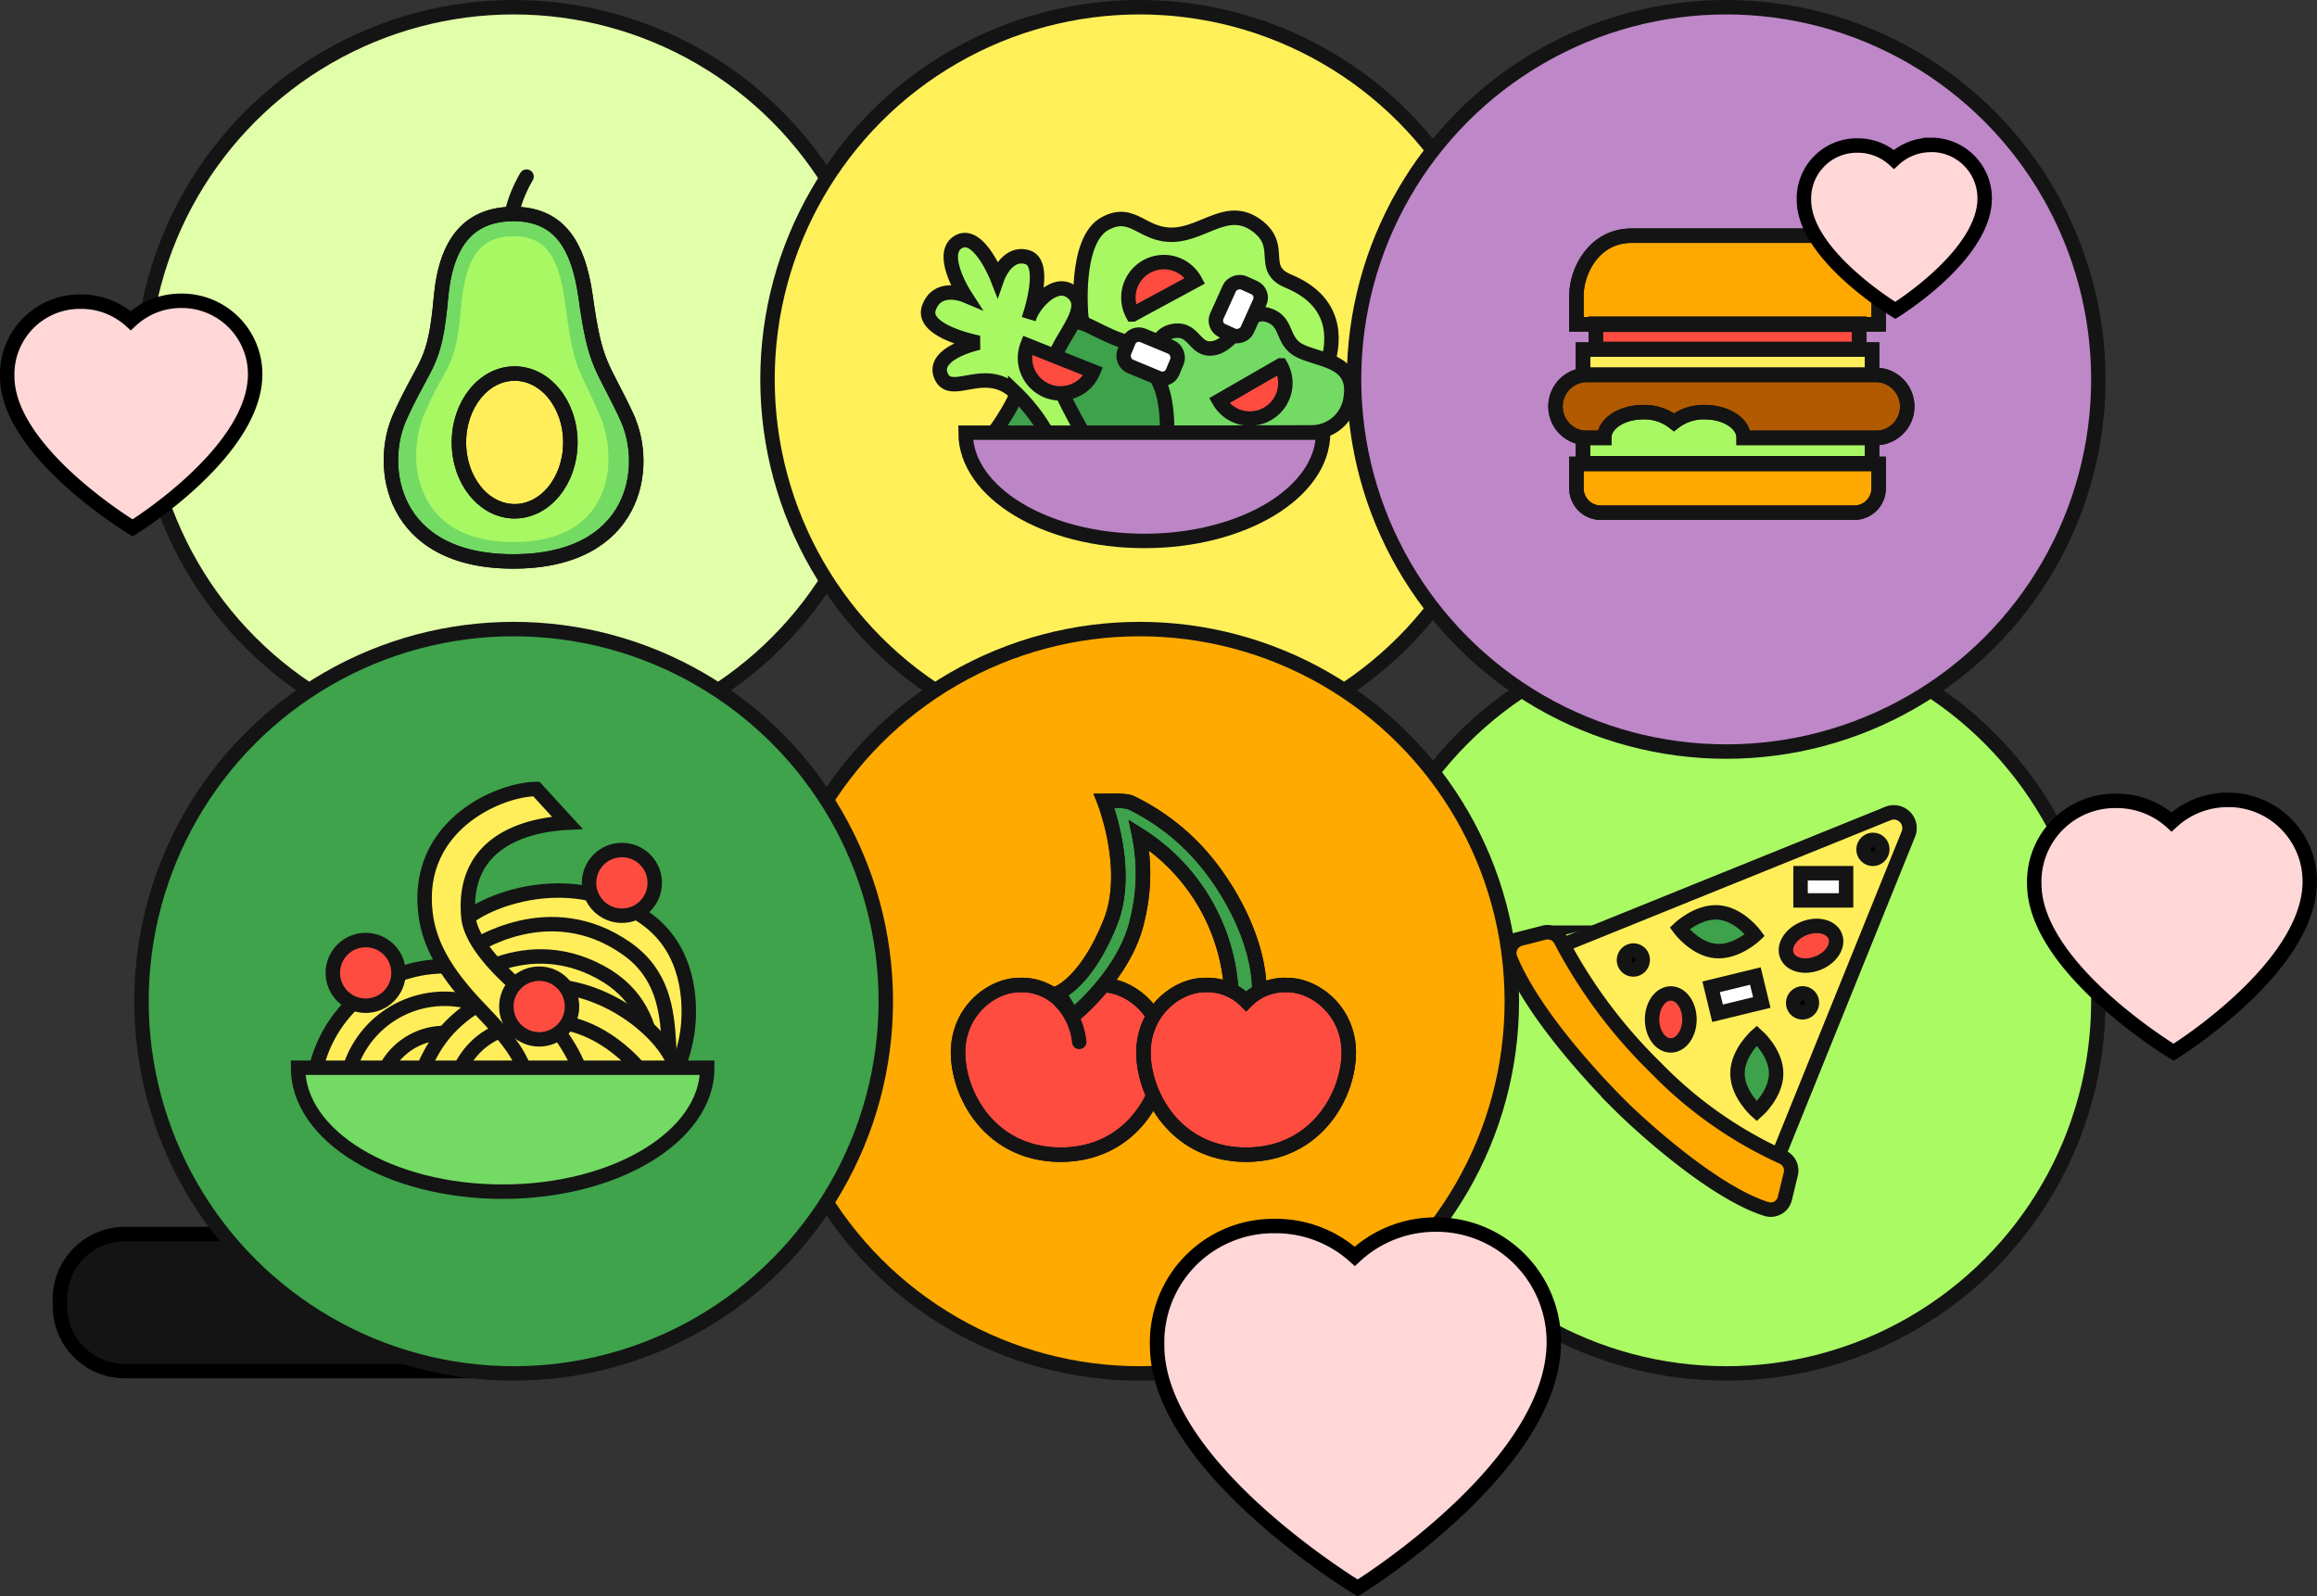
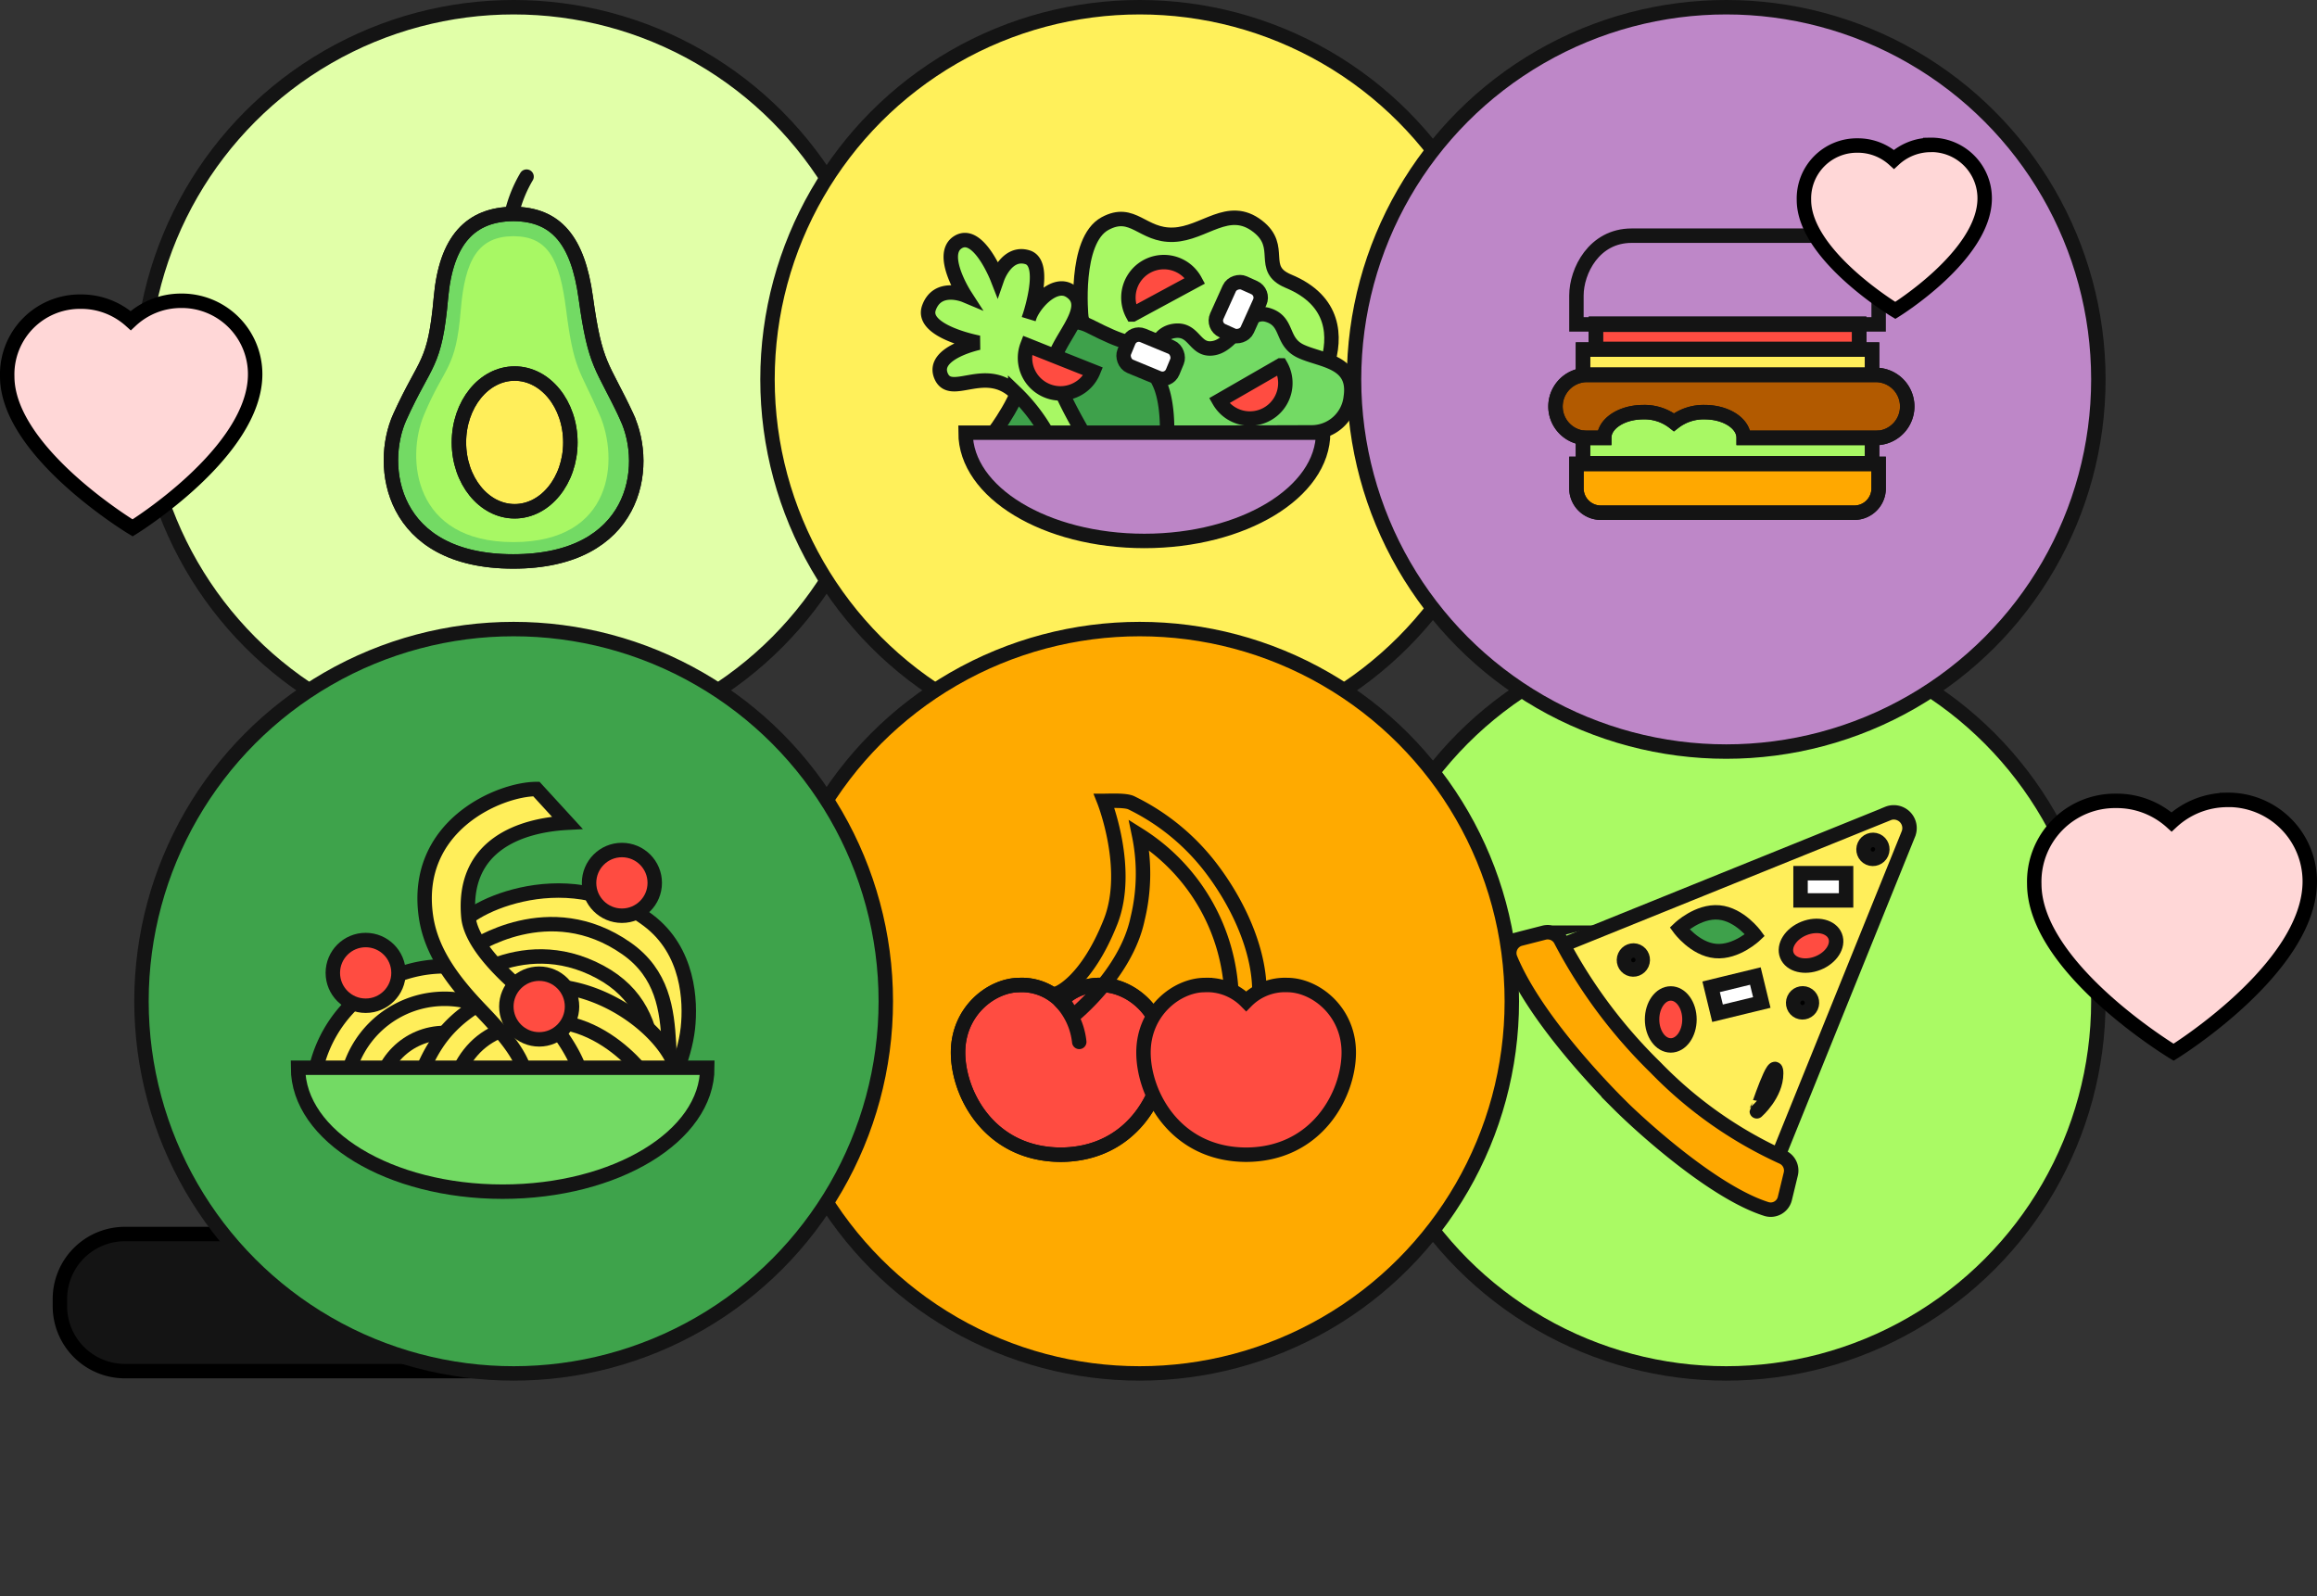
<svg xmlns="http://www.w3.org/2000/svg" width="321" height="221.162" viewBox="0 0 321 221.162">
  <rect x="0" y="0" width="321" height="221.162" fill="#333333" stroke="none" />
  <g id="ILUSTRACJA_BACK" data-name="ILUSTRACJA BACK" transform="translate(0 -0.01)">
    <g id="Group_2547" data-name="Group 2547">
      <path id="Path_1803" data-name="Path 1803" d="M17.3,170.97H74.77v18.99H17.3a9,9,0,0,1-9-9v-.99A9,9,0,0,1,17.3,170.97Z" fill="#141414" stroke="#000" stroke-miterlimit="10" stroke-width="2" />
      <g id="Group_2546" data-name="Group 2546">
        <g id="Group_2534" data-name="Group 2534">
          <circle id="Ellipse_1257" data-name="Ellipse 1257" cx="51.56" cy="51.56" r="51.56" transform="translate(19.6 1.01)" fill="#e1ffa8" stroke="#141414" stroke-miterlimit="10" stroke-width="2" />
          <g id="Group_2533" data-name="Group 2533">
            <path id="Path_1804" data-name="Path 1804" d="M86.85,57.77c-3.44-7.35-4.37-6.89-5.7-16.55-1.09-7.94-4.13-11.51-9.95-11.57h-.16c-5.83.07-9.24,3.6-9.95,11.58-.85,9.54-2.12,8.65-5.7,16.55-3.06,6.77-1.32,20.01,15.71,20.01S90.09,64.72,86.84,57.78" fill="#73da64" stroke="#141414" stroke-miterlimit="10" stroke-width="2" />
            <path id="Path_1805" data-name="Path 1805" d="M86.85,57.77c-3.44-7.35-4.37-6.89-5.7-16.55-1.09-7.94-4.13-11.51-9.95-11.57h-.16c-5.83.07-9.24,3.6-9.95,11.58-.85,9.54-2.12,8.65-5.7,16.55-3.06,6.77-1.32,20.01,15.71,20.01S90.09,64.72,86.84,57.78Z" fill="none" stroke="#141414" stroke-width="2" />
            <path id="Path_1806" data-name="Path 1806" d="M83.08,57.49c-2.81-6.47-3.57-6.06-4.65-14.57-.89-6.99-2.47-10.13-7.23-10.19h-.13c-4.76.06-6.65,3.16-7.23,10.19-.69,8.4-2.18,7.61-5.1,14.57-2.5,5.96-1.52,17.62,12.38,17.62s14.62-11.5,11.96-17.62" fill="#a8f864" />
            <path id="Path_1807" data-name="Path 1807" d="M71.3,70.84c4.26,0,7.72-4.27,7.72-9.54s-3.45-9.54-7.72-9.54-7.72,4.27-7.72,9.54,3.45,9.54,7.72,9.54" fill="#ffee5a" stroke="#141414" stroke-miterlimit="10" stroke-width="2" />
            <path id="Path_1808" data-name="Path 1808" d="M71.3,70.84c4.26,0,7.72-4.27,7.72-9.54s-3.45-9.54-7.72-9.54-7.72,4.27-7.72,9.54S67.03,70.84,71.3,70.84Z" fill="none" stroke="#141414" stroke-width="2" />
            <path id="Path_1809" data-name="Path 1809" d="M70.98,29.24a18.182,18.182,0,0,1,1.97-4.76" fill="none" stroke="#141414" stroke-linecap="round" stroke-width="2" />
          </g>
        </g>
        <g id="Group_2536" data-name="Group 2536">
          <circle id="Ellipse_1258" data-name="Ellipse 1258" cx="51.56" cy="51.56" r="51.56" transform="translate(187.59 87.16)" fill="#aafa64" stroke="#141414" stroke-miterlimit="10" stroke-width="2" />
          <g id="Group_2535" data-name="Group 2535">
            <path id="Path_1810" data-name="Path 1810" d="M261.55,112.72l-46,18.6c-2.8,1.06,1.67,9.69,11.12,19.13s18.07,13.66,19.12,11.1l18.6-46a2.182,2.182,0,0,0-2.84-2.84Z" fill="#ffee5a" stroke="#141414" stroke-miterlimit="10" stroke-width="2" />
            <ellipse id="Ellipse_1259" data-name="Ellipse 1259" cx="2.59" cy="3.6" rx="2.59" ry="3.6" transform="translate(228.88 137.64)" fill="#ff4c41" stroke="#141414" stroke-miterlimit="10" stroke-width="2" />
            <ellipse id="Ellipse_1260" data-name="Ellipse 1260" cx="1.32" cy="1.3" rx="1.32" ry="1.3" transform="translate(224.561 133.677) rotate(-65.82)" stroke="#141414" stroke-miterlimit="10" stroke-width="2" />
            <ellipse id="Ellipse_1261" data-name="Ellipse 1261" cx="1.32" cy="1.3" rx="1.32" ry="1.3" transform="translate(248.002 139.613) rotate(-65.82)" stroke="#141414" stroke-miterlimit="10" stroke-width="2" />
            <ellipse id="Ellipse_1262" data-name="Ellipse 1262" cx="1.32" cy="1.3" rx="1.32" ry="1.3" transform="translate(257.751 118.35) rotate(-65.82)" stroke="#141414" stroke-miterlimit="10" stroke-width="2" />
            <ellipse id="Ellipse_1263" data-name="Ellipse 1263" cx="3.6" cy="2.59" rx="3.6" ry="2.59" transform="translate(246.599 129.95) rotate(-21.64)" fill="#ff4c41" stroke="#141414" stroke-miterlimit="10" stroke-width="2" />
            <path id="Path_1811" data-name="Path 1811" d="M224.28,152.97c-2.89-2.89-11.74-12.18-15.03-20.15a2.048,2.048,0,0,1,1.38-2.76l3.28-.84a2.036,2.036,0,0,1,2.34,1.08,70.053,70.053,0,0,0,13.1,17.59,57.8,57.8,0,0,0,17.61,12.42,2.049,2.049,0,0,1,1.14,2.34l-.82,3.38a2.016,2.016,0,0,1-2.54,1.48c-7.27-2.28-17.36-11.43-20.47-14.54Z" fill="#ffa800" stroke="#141414" stroke-miterlimit="10" stroke-width="2" />
-             <path id="Path_1812" data-name="Path 1812" d="M246.07,148.72c0,2.9-2.68,5.25-2.68,5.25s-2.68-2.35-2.68-5.25,2.68-5.25,2.68-5.25S246.07,145.82,246.07,148.72Z" fill="#3ea14b" stroke="#141414" stroke-miterlimit="10" stroke-width="2" />
+             <path id="Path_1812" data-name="Path 1812" d="M246.07,148.72c0,2.9-2.68,5.25-2.68,5.25S246.07,145.82,246.07,148.72Z" fill="#3ea14b" stroke="#141414" stroke-miterlimit="10" stroke-width="2" />
            <path id="Path_1813" data-name="Path 1813" d="M237.67,131.76c-2.89-.26-4.99-3.14-4.99-3.14s2.58-2.46,5.47-2.2,4.99,3.14,4.99,3.14S240.56,132.02,237.67,131.76Z" fill="#3ea14b" stroke="#141414" stroke-miterlimit="10" stroke-width="2" />
            <rect id="Rectangle_2739" data-name="Rectangle 2739" width="3.77" height="6.31" transform="translate(243.191 135.227) rotate(76.34)" fill="#fff" stroke="#141414" stroke-miterlimit="10" stroke-width="2" />
            <rect id="Rectangle_2740" data-name="Rectangle 2740" width="3.77" height="6.31" transform="translate(255.76 120.98) rotate(90)" fill="#fff" stroke="#141414" stroke-miterlimit="10" stroke-width="2" />
          </g>
        </g>
        <g id="Group_2538" data-name="Group 2538">
          <circle id="Ellipse_1264" data-name="Ellipse 1264" cx="51.56" cy="51.56" r="51.56" transform="translate(106.33 1.01)" fill="#fff05a" stroke="#141414" stroke-miterlimit="10" stroke-width="2" />
          <g id="Group_2537" data-name="Group 2537">
            <path id="Path_1814" data-name="Path 1814" d="M149.8,43.91s-1.05-10.58,3.3-12.93c3.87-2.09,5.15,1.71,9.46,1.55s7.6-4.32,11.67-1.18c3.75,2.89.13,5.89,4.26,7.61,6.55,2.71,6.58,7.8,5.36,11.62s-9.59,5.93-9.59,5.93l-21.54-1.63-2.93-10.97Z" fill="#a8f864" stroke="#141414" stroke-width="2" />
            <path id="Path_1815" data-name="Path 1815" d="M137.61,60.07s4.13-5.41,4.13-8.79,4.51-8.49,9.24-6.08,6.08,2.7,8.71,2.18,6.23.68,6.01,6.46-1.58,8.56-1.58,8.56l-26.73-.23.23-2.1Z" fill="#3ea14b" stroke="#141414" stroke-miterlimit="10" stroke-width="2" />
            <path id="Path_1816" data-name="Path 1816" d="M161.68,59.98s.2-4.37-1.12-7.03-.89-6.64,2.07-7.09,2.8,2.95,5.61,2.36,4.43-5.46,7.38-4.58,1.77,3.69,4.58,5.02,7.68,1.33,6.94,6.35a5.453,5.453,0,0,1-5.45,4.9l-19.99.06Z" fill="#73da64" stroke="#141414" stroke-miterlimit="10" stroke-width="2" />
            <path id="Path_1817" data-name="Path 1817" d="M150.76,61.17s-4.58-7.46-4.8-10.37c-.25-3.22,6.01-8.15,2.26-10.5-2.26-1.41-5.23,2.08-5.69,3.88,0,0,2.69-7.65-.18-8.53s-4.18,2.89-4.18,2.89-2.6-6.65-5.4-5.01.9,7.38.9,7.38-3.77-1.58-4.97,1.74,6.9,4.84,6.9,4.84-6.53,1.38-5.24,4.56c1.32,3.25,6.06-1.65,10.29,2.32a24.908,24.908,0,0,1,5.96,8.95l4.14-2.14Z" fill="#a8f864" stroke="#141414" stroke-width="2" />
            <path id="Path_1818" data-name="Path 1818" d="M183.31,59.95c0,8.29-11.09,15-24.77,15s-24.77-6.72-24.77-15H183.3Z" fill="#bc85c6" stroke="#141414" stroke-miterlimit="10" stroke-width="2" />
            <path id="Path_1819" data-name="Path 1819" d="M177.42,50.63a4.914,4.914,0,1,1-8.52,4.9l8.51-4.9Z" fill="#ff4c41" stroke="#141414" stroke-miterlimit="10" stroke-width="2" />
            <path id="Path_1820" data-name="Path 1820" d="M151.46,51.47a4.913,4.913,0,0,1-9.13-3.63Z" fill="#ff4c41" stroke="#141414" stroke-miterlimit="10" stroke-width="2" />
            <path id="Path_1821" data-name="Path 1821" d="M156.92,43.57a4.915,4.915,0,0,1,8.65-4.67l-8.64,4.67Z" fill="#ff4c41" stroke="#141414" stroke-miterlimit="10" stroke-width="2" />
            <rect id="Rectangle_2741" data-name="Rectangle 2741" width="7.26" height="4.63" rx="1.52" transform="translate(156.944 45.898) rotate(22.5)" fill="#fff" stroke="#141414" stroke-miterlimit="10" stroke-width="2" />
            <rect id="Rectangle_2742" data-name="Rectangle 2742" width="7.26" height="4.63" rx="1.52" transform="matrix(-0.411, 0.911, -0.911, -0.411, 175.154, 40.482)" fill="#fff" stroke="#141414" stroke-miterlimit="10" stroke-width="2" />
          </g>
        </g>
        <g id="Group_2540" data-name="Group 2540">
          <circle id="Ellipse_1265" data-name="Ellipse 1265" cx="51.56" cy="51.56" r="51.56" transform="translate(106.33 87.16)" fill="#fa0" stroke="#141414" stroke-miterlimit="10" stroke-width="2" />
          <g id="Group_2539" data-name="Group 2539">
            <path id="Path_1822" data-name="Path 1822" d="M147.02,159.98c-9.9,0-14.29-8.39-14.29-14.16s4.67-9.35,8.52-9.35a7.576,7.576,0,0,1,5.71,2.25,7.529,7.529,0,0,1,5.69-2.25c3.84,0,8.52,3.58,8.52,9.35s-4.4,14.16-14.29,14.16" fill="#ff4c41" stroke="#141414" stroke-miterlimit="10" stroke-width="2" />
            <path id="Path_1823" data-name="Path 1823" d="M147.02,159.98c-9.9,0-14.29-8.39-14.29-14.16s4.67-9.35,8.52-9.35a7.576,7.576,0,0,1,5.71,2.25,7.529,7.529,0,0,1,5.69-2.25c3.84,0,8.52,3.58,8.52,9.35s-4.4,14.16-14.29,14.16" fill="none" stroke="#141414" stroke-width="2" />
-             <path id="Path_1824" data-name="Path 1824" d="M174.48,137.36c0-5.81-2.99-12.32-6.88-17.33a30.851,30.851,0,0,0-10.86-8.8c-.79-.39-2.96-.27-3.78-.27,0,0,3.78,9.49.89,16.77-3.31,8.34-7.22,9.83-7.22,9.83l1.99,3.23s7.38-5.87,8.98-13.48a26.476,26.476,0,0,0,.21-11.62,27.468,27.468,0,0,1,12.81,22.21l2.21.93,1.64-1.48Z" fill="#3ea14b" stroke="#141414" stroke-miterlimit="10" stroke-width="2" />
            <path id="Path_1825" data-name="Path 1825" d="M174.48,137.36c0-5.81-2.99-12.32-6.88-17.33a30.851,30.851,0,0,0-10.86-8.8c-.79-.39-2.96-.27-3.78-.27,0,0,3.78,9.49.89,16.77-3.31,8.34-7.22,9.83-7.22,9.83l1.99,3.23s7.38-5.87,8.98-13.48a26.476,26.476,0,0,0,.21-11.62,27.468,27.468,0,0,1,12.81,22.21l2.21.93,1.64-1.48Z" fill="none" stroke="#141414" stroke-width="2" />
            <path id="Path_1826" data-name="Path 1826" d="M172.71,159.98c-9.9,0-14.29-8.39-14.29-14.16s4.67-9.35,8.52-9.35a7.576,7.576,0,0,1,5.71,2.25,7.529,7.529,0,0,1,5.69-2.25c3.84,0,8.52,3.58,8.52,9.35s-4.4,14.16-14.29,14.16" fill="#ff4c41" stroke="#141414" stroke-miterlimit="10" stroke-width="2" />
-             <path id="Path_1827" data-name="Path 1827" d="M172.71,159.98c-9.9,0-14.29-8.39-14.29-14.16s4.67-9.35,8.52-9.35a7.576,7.576,0,0,1,5.71,2.25,7.529,7.529,0,0,1,5.69-2.25c3.84,0,8.52,3.58,8.52,9.35s-4.4,14.16-14.29,14.16" fill="none" stroke="#141414" stroke-width="2" />
            <path id="Path_1828" data-name="Path 1828" d="M146.92,138.71a9.7,9.7,0,0,1,2.6,5.64" fill="none" stroke="#141414" stroke-linecap="round" stroke-width="2" />
          </g>
        </g>
        <g id="Group_2542" data-name="Group 2542">
          <circle id="Ellipse_1266" data-name="Ellipse 1266" cx="51.56" cy="51.56" r="51.56" transform="translate(187.59 1.01)" fill="#be87c8" stroke="#141414" stroke-miterlimit="10" stroke-width="2" />
          <g id="Group_2541" data-name="Group 2541">
-             <path id="Path_1829" data-name="Path 1829" d="M226.04,32.66c-5.2,0-7.64,4.9-7.64,8.29v4h41.87v-4c0-3.39-1.78-8.29-7.64-8.29Z" fill="#ffa800" stroke="#141414" stroke-miterlimit="10" stroke-width="2" />
            <path id="Path_1830" data-name="Path 1830" d="M226.04,32.66c-5.2,0-7.64,4.9-7.64,8.29v4h41.87v-4c0-3.39-1.78-8.29-7.64-8.29Z" fill="none" stroke="#141414" stroke-width="2" />
            <path id="Path_1831" data-name="Path 1831" d="M256.89,71.04a3.376,3.376,0,0,0,3.38-3.38V64.28H218.4v3.38a3.382,3.382,0,0,0,3.38,3.38h35.1Z" fill="#ffa800" stroke="#141414" stroke-miterlimit="10" stroke-width="2" />
            <path id="Path_1832" data-name="Path 1832" d="M256.89,71.04a3.376,3.376,0,0,0,3.38-3.38V64.28H218.4v3.38a3.382,3.382,0,0,0,3.38,3.38h35.1Z" fill="none" stroke="#141414" stroke-width="2" />
            <rect id="Rectangle_2743" data-name="Rectangle 2743" width="36.49" height="3.51" transform="translate(221.09 44.84)" fill="#ff4c41" stroke="#141414" stroke-miterlimit="10" stroke-width="2" />
            <rect id="Rectangle_2744" data-name="Rectangle 2744" width="36.49" height="3.38" transform="translate(221.09 45)" fill="none" stroke="#141414" stroke-width="2" />
            <rect id="Rectangle_2745" data-name="Rectangle 2745" width="40.05" height="3.51" transform="translate(219.31 48.44)" fill="#ffee5a" stroke="#141414" stroke-miterlimit="10" stroke-width="2" />
            <rect id="Rectangle_2746" data-name="Rectangle 2746" width="40.05" height="3.51" transform="translate(219.31 48.44)" fill="none" stroke="#141414" stroke-width="2" />
            <path id="Path_1833" data-name="Path 1833" d="M219.87,51.95a4.37,4.37,0,0,0,0,8.74h39.99a4.37,4.37,0,0,0,0-8.74H219.87Z" fill="#b25a00" stroke="#141414" stroke-miterlimit="10" stroke-width="2" />
            <path id="Path_1834" data-name="Path 1834" d="M219.87,51.95a4.37,4.37,0,0,0,0,8.74h39.99a4.37,4.37,0,0,0,0-8.74H219.87Z" fill="none" stroke="#141414" stroke-width="2" />
            <path id="Path_1835" data-name="Path 1835" d="M219.31,60.68v3.51h40.05V60.68H241.57v-.03c0-1.96-2.41-3.54-5.39-3.54a6.661,6.661,0,0,0-4.27,1.4,6.585,6.585,0,0,0-4.27-1.4c-2.97,0-5.39,1.59-5.39,3.54v.03h-2.96Z" fill="#a8f864" stroke="#141414" stroke-miterlimit="10" stroke-width="2" />
            <path id="Path_1836" data-name="Path 1836" d="M219.31,60.68v3.51h40.05V60.68H241.57v-.03c0-1.96-2.41-3.54-5.39-3.54a6.661,6.661,0,0,0-4.27,1.4,6.585,6.585,0,0,0-4.27-1.4c-2.97,0-5.39,1.59-5.39,3.54v.03h-2.96Z" fill="none" stroke="#141414" stroke-width="2" />
          </g>
        </g>
        <g id="Group_2545" data-name="Group 2545">
          <circle id="Ellipse_1267" data-name="Ellipse 1267" cx="51.56" cy="51.56" r="51.56" transform="translate(19.6 87.16)" fill="#3ea34b" stroke="#141414" stroke-miterlimit="10" stroke-width="2" />
          <g id="Group_2544" data-name="Group 2544">
            <path id="Path_1837" data-name="Path 1837" d="M91.32,141.11c-.56-3.3-1.09-6.42-4.46-9.15-7.49-6.09-19.69.57-20.06.79l-3.11-4.11c-.27-2.09,14.35-10.03,26.13-1.12,5.6,4.23,5.89,11.18,5.48,14.93-.47,4.26-2.71,8.99-4.58,12.09" fill="#ffee5a" stroke="#141414" stroke-miterlimit="10" stroke-width="2" />
            <path id="Path_1838" data-name="Path 1838" d="M88.53,144.83c-.56-3.3-1.09-6.42-4.46-9.15-7.49-6.09-16.33-.91-16.7-.68l-2.32-3.46c.49-.3,11.04-7.63,21.74-.14,5.01,3.51,5.62,8.49,5.89,13.18.24,4.1.11,7.27-.5,8.83" fill="#ffee5a" stroke="#141414" stroke-miterlimit="10" stroke-width="2" />
            <path id="Path_1839" data-name="Path 1839" d="M86.23,147.2c-.98-3.2-1.9-6.22-5.59-8.51-8.2-5.08-16.31,1.18-16.66,1.45l-2.07-2.52c.44-.36,9.95-9.02,21.22-2.96,5.39,2.9,7.06,7.42,7.44,12.15.32,4.09,1.88,4.55,6.35,4.55" fill="#ffee5a" stroke="#141414" stroke-miterlimit="10" stroke-width="2" />
            <g id="Group_2543" data-name="Group 2543">
              <path id="Path_1840" data-name="Path 1840" d="M79.88,152.16c0,10.1-36.57,10.1-36.57,0a18.28,18.28,0,1,1,36.56,0Z" fill="#ffee5a" stroke="#141414" stroke-miterlimit="10" stroke-width="2" />
              <path id="Path_1841" data-name="Path 1841" d="M47.82,152.16a13.78,13.78,0,1,1,27.56,0" fill="#ffee5a" stroke="#141414" stroke-miterlimit="10" stroke-width="2" />
              <circle id="Ellipse_1268" data-name="Ellipse 1268" cx="9.22" cy="9.22" r="9.22" transform="translate(52.38 143.11)" fill="#ffee5a" stroke="#141414" stroke-miterlimit="10" stroke-width="2" />
            </g>
            <path id="Path_1842" data-name="Path 1842" d="M62.24,152.67c1.38-3.31,3.11-2.81,7.29-4.86a17.726,17.726,0,0,1,17.26.55l6.88-.07c-1.16-5.75-14.94-16.92-27.69-8.93-5.56,3.49-6.91,7.69-8.43,11.35-1.69,4.06-2.4,5.74-7.16,5.27" fill="#ffee5a" stroke="#141414" stroke-miterlimit="10" stroke-width="2" />
            <path id="Path_1843" data-name="Path 1843" d="M65.81,159.71c1.38-3.31,2.69-6.44,6.87-8.49,9.29-4.56,17.28,2.98,17.62,3.3l-.3-4.73c-.44-.43-8.45-12.47-21.06-6.82-6.72,3.02-6.66,10.93-8.18,14.59-1.69,4.06,3.35,6.24,5.06,2.14Z" fill="#ffee5a" stroke="#141414" stroke-miterlimit="10" stroke-width="2" />
            <path id="Path_1844" data-name="Path 1844" d="M67.14,162.48c4.12,0,10.33-2.66,12.5-5.88,4.71-6.99-3.46-15.81-8.79-20.72-3.36-3.09-5.72-6.22-5.96-8.85-.9-9.97,7.24-12.7,13.7-13.04l-4.28-4.67c-5.08,0-17.15,5.08-15.29,17.71.73,4.95,3.86,9.03,7.59,12.92,5.91,6.16,7.94,9.6,4.95,14.33a4.863,4.863,0,0,1-4.63,2.34c-2.89-.08-5.15-1.48-5.47-2.07a.965.965,0,0,1,.08.4H55.67c0,2.94,2.81,5.65,7.17,6.91a15.582,15.582,0,0,0,4.29.63Z" fill="#ffee5a" stroke="#141414" stroke-miterlimit="10" stroke-width="2" />
            <path id="Path_1845" data-name="Path 1845" d="M97.99,147.93c0,9.48-12.69,17.17-28.35,17.17s-28.35-7.69-28.35-17.17H97.98Z" fill="#73da64" stroke="#141414" stroke-miterlimit="10" stroke-width="2" />
            <circle id="Ellipse_1269" data-name="Ellipse 1269" cx="4.55" cy="4.55" r="4.55" transform="translate(46.11 130.24)" fill="#ff4c41" stroke="#141414" stroke-miterlimit="10" stroke-width="2" />
            <circle id="Ellipse_1270" data-name="Ellipse 1270" cx="4.55" cy="4.55" r="4.55" transform="translate(81.61 117.77)" fill="#ff4c41" stroke="#141414" stroke-miterlimit="10" stroke-width="2" />
            <circle id="Ellipse_1271" data-name="Ellipse 1271" cx="4.55" cy="4.55" r="4.55" transform="translate(70.15 134.9)" fill="#ff4c41" stroke="#141414" stroke-miterlimit="10" stroke-width="2" />
          </g>
        </g>
      </g>
      <path id="Path_1846" data-name="Path 1846" d="M25.01,41.68a10.184,10.184,0,0,0-6.9,2.75,10.257,10.257,0,0,0-6.94-2.63A10.071,10.071,0,0,0,1,52.15C1,62.67,18.37,73.14,18.37,73.14S35.35,62.67,35.35,51.85A10.167,10.167,0,0,0,25,41.68Z" fill="#ffd7d7" stroke="#000" stroke-miterlimit="10" stroke-width="2" />
      <path id="Path_1847" data-name="Path 1847" d="M267.42,20.09a7.516,7.516,0,0,0-5.03,2,7.465,7.465,0,0,0-5.06-1.92,7.337,7.337,0,0,0-7.41,7.54c0,7.67,12.66,15.3,12.66,15.3s12.38-7.64,12.38-15.52a7.4,7.4,0,0,0-7.54-7.41Z" fill="#ffd7d7" stroke="#000" stroke-miterlimit="10" stroke-width="2" />
-       <path id="Path_1848" data-name="Path 1848" d="M198.73,169.66a16.362,16.362,0,0,0-11.04,4.4,16.3,16.3,0,0,0-11.11-4.2,16.112,16.112,0,0,0-16.27,16.55c0,16.83,27.79,33.59,27.79,33.59s27.17-16.76,27.17-34.07a16.263,16.263,0,0,0-16.55-16.27Z" fill="#ffd7d7" stroke="#000" stroke-miterlimit="10" stroke-width="2" />
      <path id="Path_1849" data-name="Path 1849" d="M308.51,110.83a11.378,11.378,0,0,0-7.66,3.05,11.314,11.314,0,0,0-7.72-2.92,11.183,11.183,0,0,0-11.3,11.49c0,11.69,19.3,23.33,19.3,23.33S320,134.14,320,122.12a11.3,11.3,0,0,0-11.49-11.3Z" fill="#ffd7d7" stroke="#000" stroke-miterlimit="10" stroke-width="2" />
    </g>
  </g>
</svg>